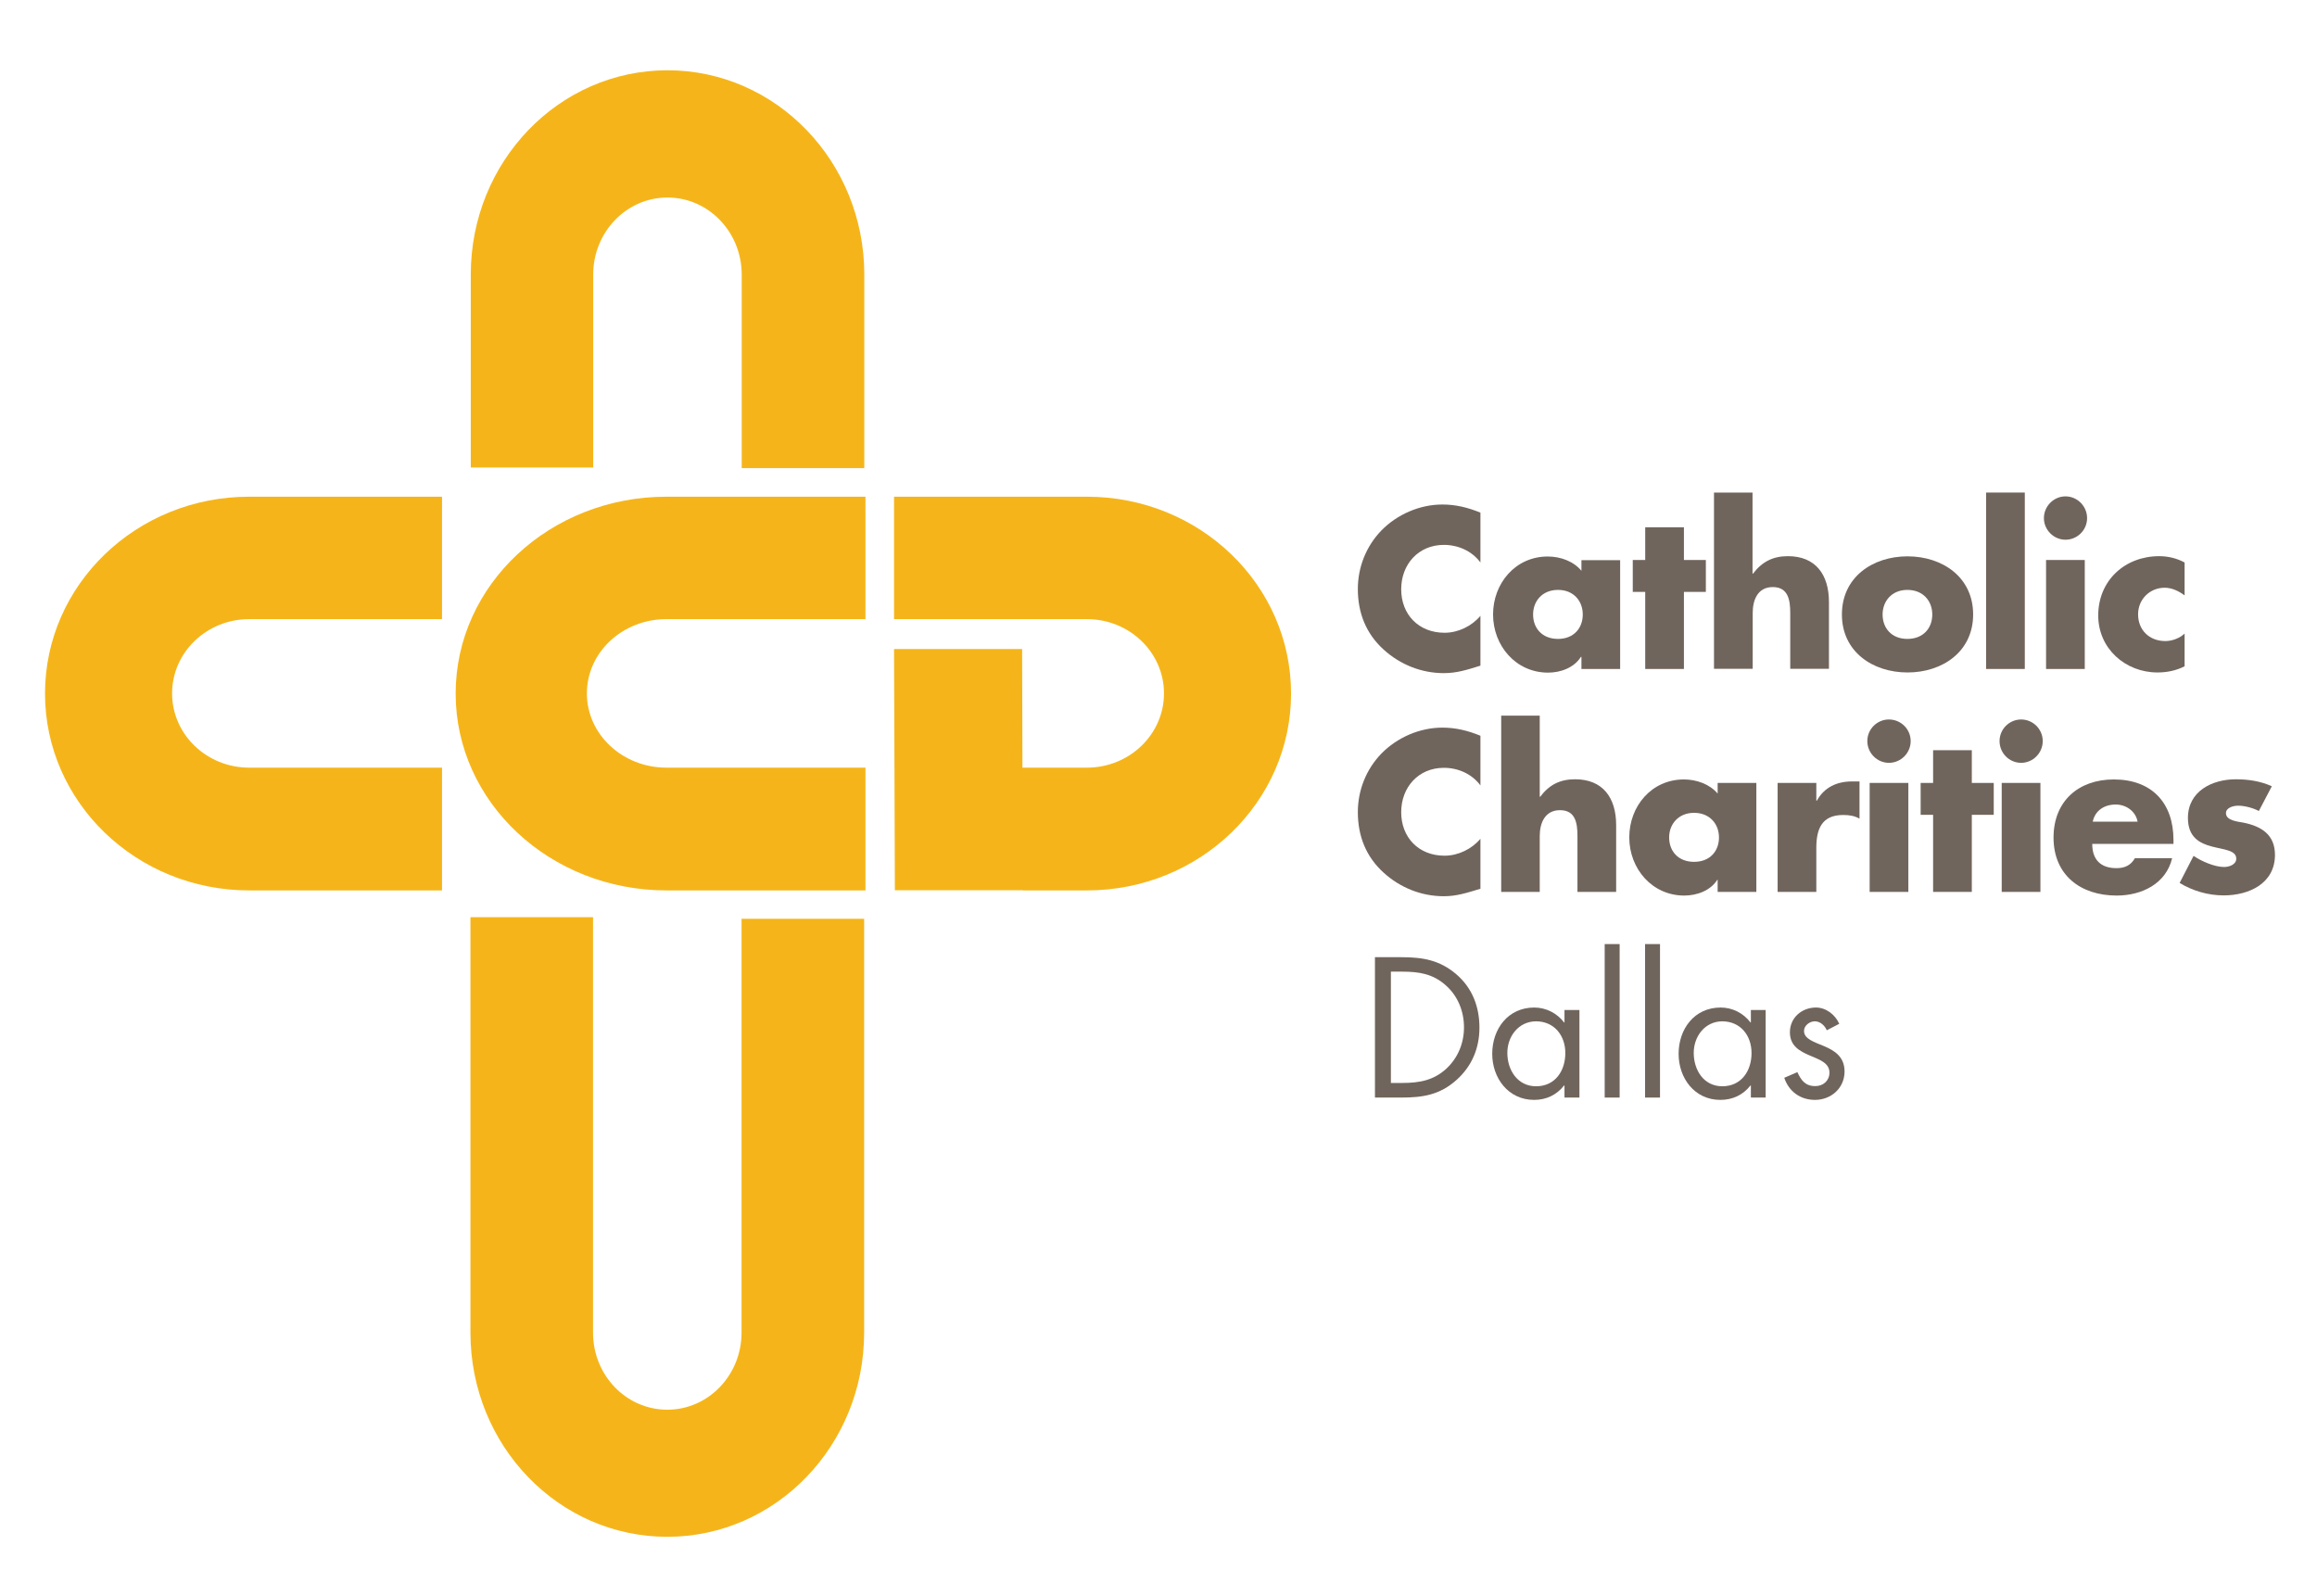
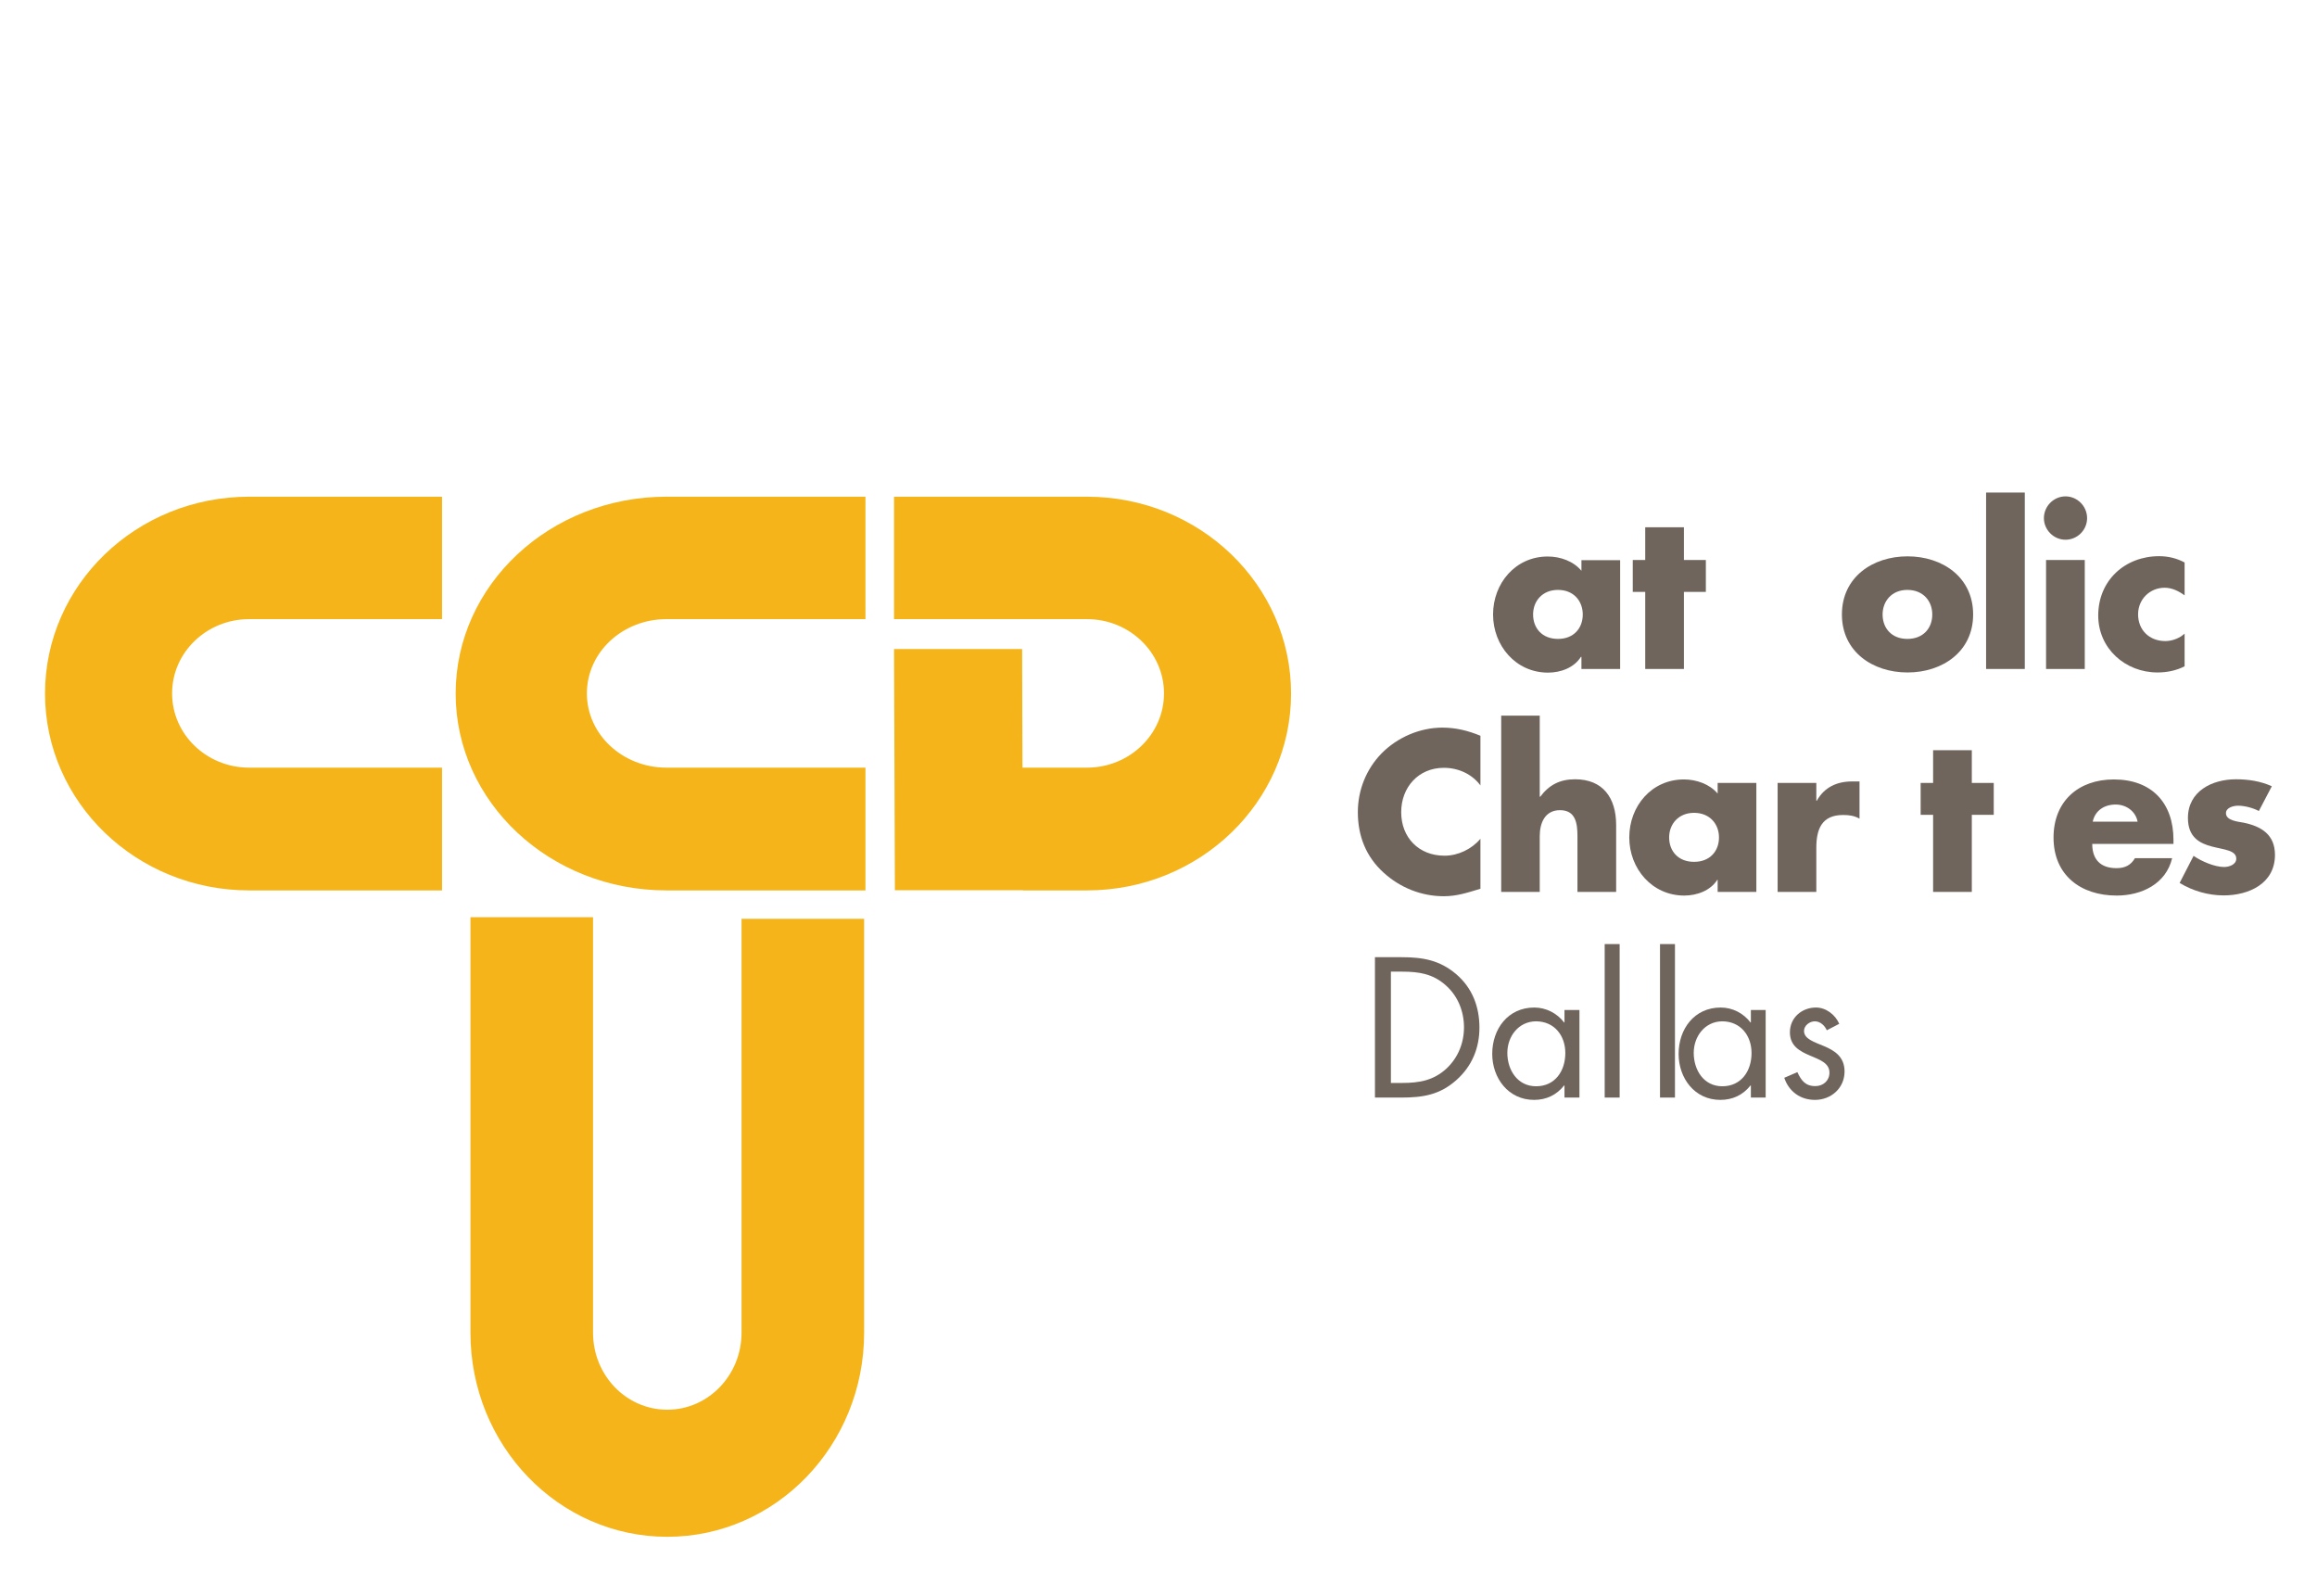
<svg xmlns="http://www.w3.org/2000/svg" id="Layer_1" x="0px" y="0px" viewBox="0 0 139.48 96.09" style="enable-background:new 0 0 139.48 96.09;" xml:space="preserve">
  <style type="text/css">	.st0{fill:#70655C;}	.st1{fill:#F5B51A;}</style>
  <g>
-     <path class="st0" d="M89.12,33.86c-0.51-0.69-1.34-1.06-2.2-1.06c-1.54,0-2.57,1.18-2.57,2.67c0,1.52,1.05,2.62,2.61,2.62  c0.82,0,1.64-0.4,2.16-1.02v3c-0.83,0.26-1.43,0.45-2.21,0.45c-1.34,0-2.62-0.51-3.62-1.42c-1.06-0.96-1.55-2.21-1.55-3.64  c0-1.32,0.5-2.58,1.42-3.53c0.95-0.97,2.31-1.56,3.67-1.56c0.8,0,1.54,0.18,2.29,0.49V33.86z" />
    <path class="st0" d="M97.53,40.27h-2.33v-0.73h-0.03c-0.41,0.65-1.21,0.95-1.98,0.95c-1.94,0-3.31-1.62-3.31-3.5  c0-1.88,1.35-3.49,3.29-3.49c0.76,0,1.55,0.28,2.03,0.86v-0.64h2.33V40.27z M92.29,36.99c0,0.83,0.55,1.47,1.5,1.47  c0.94,0,1.49-0.64,1.49-1.47c0-0.81-0.55-1.48-1.49-1.48C92.84,35.51,92.29,36.19,92.29,36.99z" />
    <path class="st0" d="M101.37,40.27h-2.33v-4.64h-0.75v-1.92h0.75v-1.97h2.33v1.97h1.32v1.92h-1.32V40.27z" />
-     <path class="st0" d="M105.5,29.65v4.88h0.03c0.54-0.71,1.19-1.05,2.1-1.05c1.66,0,2.47,1.1,2.47,2.76v4.02h-2.33V36.9  c0-0.77-0.12-1.56-1.05-1.56c-0.92,0-1.21,0.79-1.21,1.56v3.36h-2.33V29.65H105.5z" />
    <path class="st0" d="M118.78,36.99c0,2.23-1.84,3.49-3.95,3.49c-2.1,0-3.95-1.25-3.95-3.49c0-2.24,1.84-3.5,3.95-3.5  C116.94,33.49,118.78,34.75,118.78,36.99z M113.33,36.99c0,0.83,0.55,1.47,1.49,1.47c0.95,0,1.5-0.64,1.5-1.47  c0-0.81-0.55-1.48-1.5-1.48C113.88,35.51,113.33,36.19,113.33,36.99z" />
    <path class="st0" d="M121.89,40.27h-2.33V29.65h2.33V40.27z" />
    <path class="st0" d="M125.64,31.19c0,0.72-0.59,1.3-1.3,1.3c-0.71,0-1.3-0.59-1.3-1.3c0-0.72,0.59-1.31,1.3-1.31  C125.05,29.88,125.64,30.47,125.64,31.19z M125.5,40.27h-2.33v-6.56h2.33V40.27z" />
    <path class="st0" d="M131.51,35.84c-0.34-0.25-0.75-0.46-1.2-0.46c-0.89,0-1.6,0.69-1.6,1.6c0,0.95,0.68,1.61,1.64,1.61  c0.41,0,0.86-0.17,1.16-0.45v1.97c-0.51,0.26-1.07,0.37-1.63,0.37c-1.94,0-3.57-1.44-3.57-3.43c0-2.11,1.61-3.57,3.67-3.57  c0.54,0,1.07,0.13,1.53,0.38V35.84z" />
    <path class="st0" d="M89.12,47.28c-0.51-0.69-1.34-1.06-2.2-1.06c-1.54,0-2.57,1.18-2.57,2.67c0,1.52,1.05,2.62,2.61,2.62  c0.82,0,1.64-0.4,2.16-1.02v3.01c-0.83,0.25-1.43,0.45-2.21,0.45c-1.34,0-2.62-0.51-3.62-1.42c-1.06-0.96-1.55-2.21-1.55-3.64  c0-1.32,0.5-2.58,1.42-3.53c0.95-0.97,2.31-1.56,3.67-1.56c0.8,0,1.54,0.18,2.29,0.49V47.28z" />
    <path class="st0" d="M92.69,43.08v4.88h0.03c0.54-0.72,1.19-1.05,2.1-1.05c1.66,0,2.47,1.1,2.47,2.76v4.02h-2.33v-3.36  c0-0.77-0.11-1.56-1.05-1.56c-0.92,0-1.22,0.79-1.22,1.56v3.36h-2.32V43.08H92.69z" />
    <path class="st0" d="M105.73,53.69h-2.33v-0.73h-0.02c-0.41,0.65-1.22,0.95-1.99,0.95c-1.94,0-3.31-1.62-3.31-3.5  c0-1.88,1.34-3.49,3.29-3.49c0.75,0,1.55,0.28,2.03,0.85v-0.64h2.33V53.69z M100.48,50.41c0,0.83,0.55,1.47,1.5,1.47  c0.95,0,1.5-0.64,1.5-1.47c0-0.8-0.55-1.48-1.5-1.48C101.04,48.93,100.48,49.61,100.48,50.41z" />
    <path class="st0" d="M109.34,48.2h0.03c0.45-0.81,1.21-1.16,2.12-1.16h0.45v2.24c-0.32-0.18-0.63-0.22-0.99-0.22  c-1.29,0-1.61,0.86-1.61,1.98v2.65h-2.33v-6.56h2.33V48.2z" />
-     <path class="st0" d="M115.02,44.61c0,0.72-0.59,1.31-1.31,1.31c-0.71,0-1.3-0.59-1.3-1.31c0-0.72,0.59-1.3,1.3-1.3  C114.43,43.31,115.02,43.89,115.02,44.61z M114.88,53.69h-2.33v-6.56h2.33V53.69z" />
    <path class="st0" d="M118.7,53.69h-2.33v-4.64h-0.75v-1.92h0.75v-1.97h2.33v1.97h1.32v1.92h-1.32V53.69z" />
-     <path class="st0" d="M122.97,44.61c0,0.72-0.59,1.31-1.3,1.31c-0.72,0-1.3-0.59-1.3-1.31c0-0.72,0.59-1.3,1.3-1.3  C122.38,43.31,122.97,43.89,122.97,44.61z M122.83,53.69h-2.33v-6.56h2.33V53.69z" />
    <path class="st0" d="M130.85,50.8h-4.9c0,0.94,0.5,1.46,1.46,1.46c0.5,0,0.86-0.17,1.11-0.6h2.24c-0.37,1.55-1.84,2.25-3.34,2.25  c-2.17,0-3.8-1.23-3.8-3.49c0-2.19,1.5-3.5,3.63-3.5c2.28,0,3.59,1.41,3.59,3.64V50.8z M128.68,49.46  c-0.12-0.63-0.69-1.03-1.32-1.03c-0.68,0-1.24,0.36-1.38,1.03H128.68z" />
    <path class="st0" d="M135.98,48.82c-0.36-0.19-0.86-0.32-1.25-0.32c-0.27,0-0.73,0.11-0.73,0.45c0,0.45,0.73,0.51,1.05,0.57  c1.09,0.22,1.9,0.73,1.9,1.94c0,1.73-1.57,2.44-3.09,2.44c-0.93,0-1.86-0.27-2.65-0.75l0.84-1.63c0.48,0.33,1.27,0.67,1.84,0.67  c0.29,0,0.73-0.14,0.73-0.5c0-0.51-0.73-0.54-1.46-0.73c-0.73-0.19-1.45-0.55-1.45-1.72c0-1.61,1.45-2.33,2.89-2.33  c0.74,0,1.48,0.11,2.16,0.42L135.98,48.82z" />
    <path class="st0" d="M82.78,57.62h1.59c1.27,0,2.29,0.17,3.29,1.02c0.97,0.83,1.4,1.96,1.4,3.22c0,1.23-0.45,2.32-1.38,3.15  c-1.01,0.9-2.02,1.06-3.34,1.06h-1.57V57.62z M84.41,65.19c1.03,0,1.89-0.15,2.67-0.87c0.69-0.65,1.05-1.53,1.05-2.48  c0-0.96-0.37-1.89-1.1-2.53c-0.77-0.69-1.62-0.82-2.62-0.82h-0.68v6.7H84.41z" />
    <path class="st0" d="M95.08,66.07h-0.9v-0.73h-0.02c-0.46,0.58-1.08,0.87-1.81,0.87c-1.55,0-2.52-1.31-2.52-2.77  c0-1.5,0.95-2.79,2.53-2.79c0.71,0,1.37,0.34,1.8,0.9h0.02V60.8h0.9V66.07z M90.74,63.38c0,1.03,0.61,2.01,1.73,2.01  c1.15,0,1.76-0.93,1.76-2c0-1.05-0.66-1.91-1.77-1.91C91.41,61.49,90.74,62.39,90.74,63.38z" />
    <path class="st0" d="M97.5,66.07h-0.9v-9.24h0.9V66.07z" />
-     <path class="st0" d="M99.93,66.07h-0.9v-9.24h0.9V66.07z" />
+     <path class="st0" d="M99.93,66.07v-9.24h0.9V66.07z" />
    <path class="st0" d="M106.29,66.07h-0.89v-0.73h-0.02c-0.46,0.58-1.08,0.87-1.82,0.87c-1.55,0-2.51-1.31-2.51-2.77  c0-1.5,0.95-2.79,2.53-2.79c0.72,0,1.37,0.34,1.8,0.9h0.02V60.8h0.89V66.07z M101.96,63.38c0,1.03,0.6,2.01,1.72,2.01  c1.15,0,1.76-0.93,1.76-2c0-1.05-0.66-1.91-1.77-1.91C102.63,61.49,101.96,62.39,101.96,63.38z" />
    <path class="st0" d="M109.97,62.02c-0.12-0.28-0.39-0.54-0.72-0.54c-0.31,0-0.65,0.25-0.65,0.58c0,0.48,0.6,0.66,1.22,0.92  c0.61,0.26,1.22,0.63,1.22,1.52c0,1-0.81,1.71-1.78,1.71c-0.88,0-1.57-0.5-1.85-1.33l0.79-0.34c0.23,0.5,0.48,0.84,1.08,0.84  c0.48,0,0.85-0.33,0.85-0.81c0-1.17-2.38-0.78-2.38-2.43c0-0.88,0.72-1.49,1.57-1.49c0.6,0,1.16,0.43,1.4,0.98L109.97,62.02z" />
  </g>
  <g>
    <g>
      <path class="st1" d="M26.61,53.59v-7.38h-6.88H15c-2.56,0-4.64-2-4.64-4.47c0-2.47,2.08-4.47,4.64-4.47h4.73h6.88V29.9h-6.88H15   c-6.79,0-12.29,5.3-12.29,11.85c0,6.54,5.5,11.85,12.29,11.85H26.61z" />
      <path class="st1" d="M52.1,53.59v-7.38H45h-4.88c-2.64,0-4.79-2-4.79-4.47c0-2.47,2.14-4.47,4.79-4.47H45h7.1V29.9H45h-4.88   c-7.01,0-12.69,5.3-12.69,11.85c0,6.54,5.68,11.85,12.69,11.85H52.1z" />
-       <path class="st1" d="M28.33,28.14h7.38v-6.88v-4.73c0-2.56,2-4.64,4.47-4.64c2.47,0,4.47,2.08,4.47,4.64v4.73v6.92h7.38v-6.92   v-4.73c0-6.79-5.3-12.3-11.85-12.3c-6.54,0-11.84,5.5-11.84,12.3V28.14z" />
      <path class="st1" d="M52.02,55.31h-7.38v20.18v4.73c0,2.56-2,4.64-4.47,4.64c-2.47,0-4.47-2.07-4.47-4.64v-4.73V55.21h-7.38v20.28   v4.73c0,6.79,5.3,12.29,11.85,12.29c6.54,0,11.85-5.5,11.85-12.29V55.31z" />
    </g>
    <path class="st1" d="M61.58,53.59h-7.71l-0.05-14.52h7.71l0.02,7.14l0,0h3.88c2.56,0,4.64-2,4.64-4.47c0-2.47-2.08-4.47-4.64-4.47  H60.7h-6.88V29.9h11.61c6.79,0,12.29,5.3,12.29,11.85c0,6.54-5.5,11.85-12.29,11.85h-3.92H61.58z" />
  </g>
</svg>